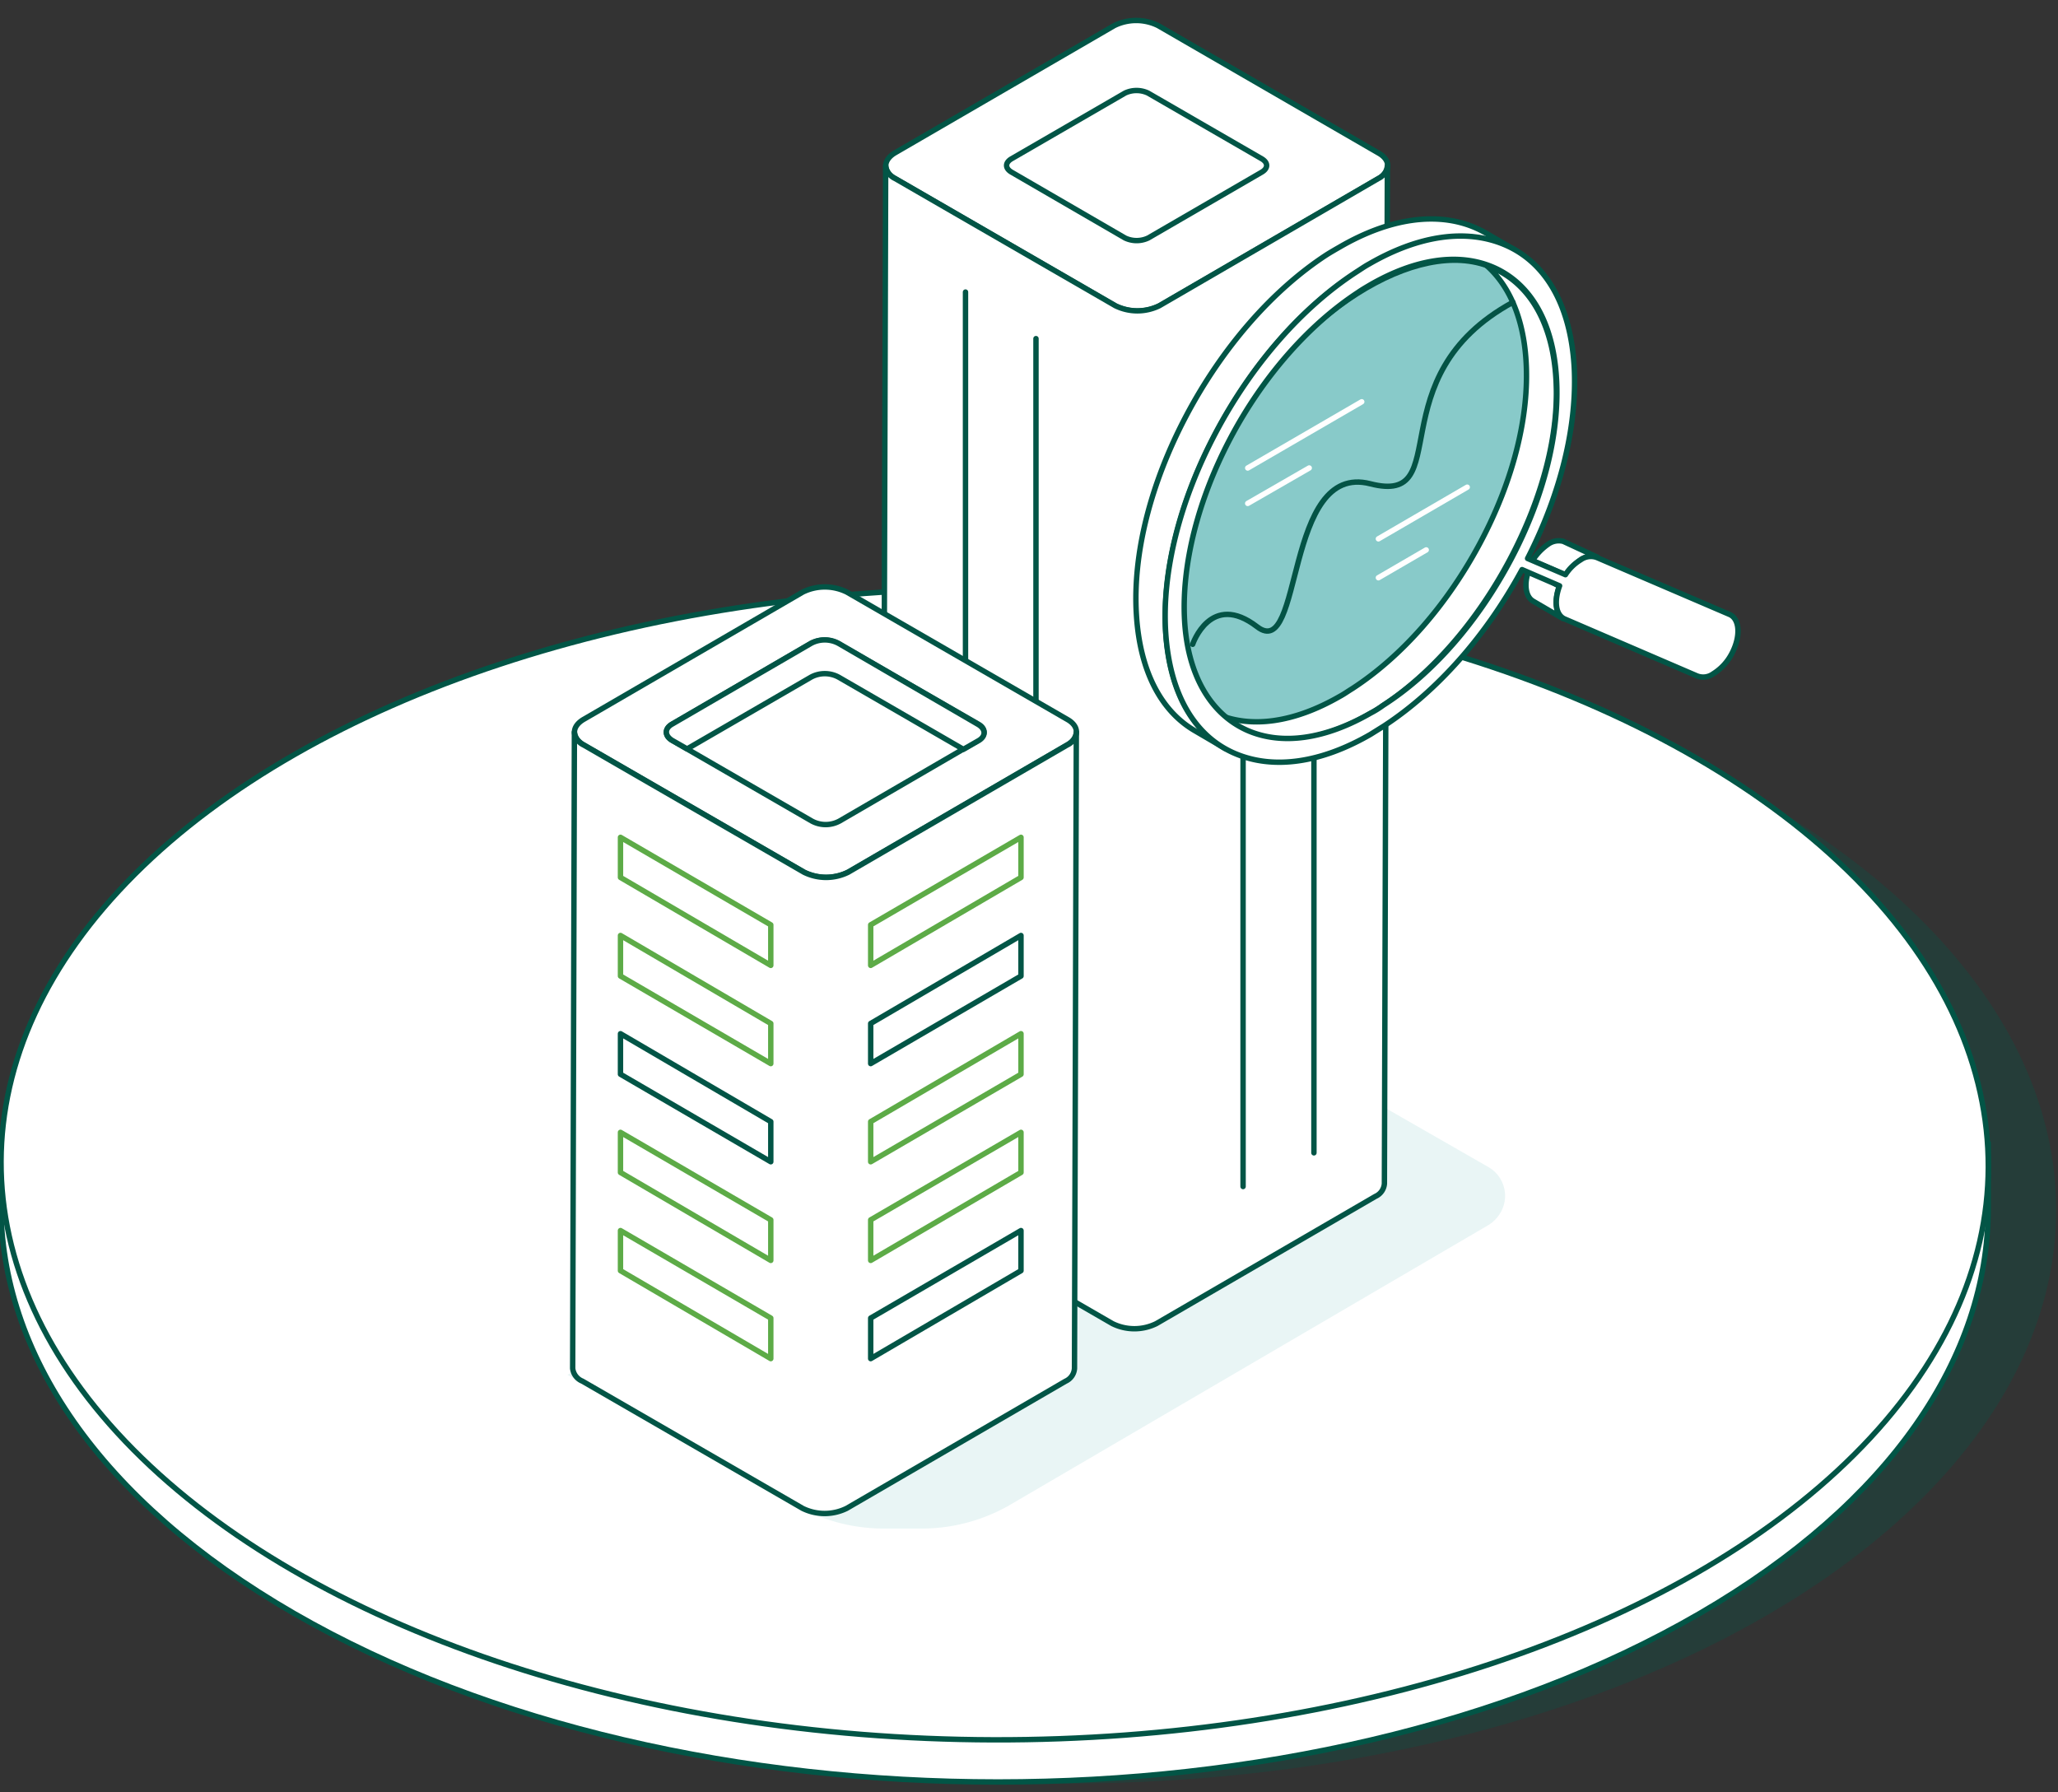
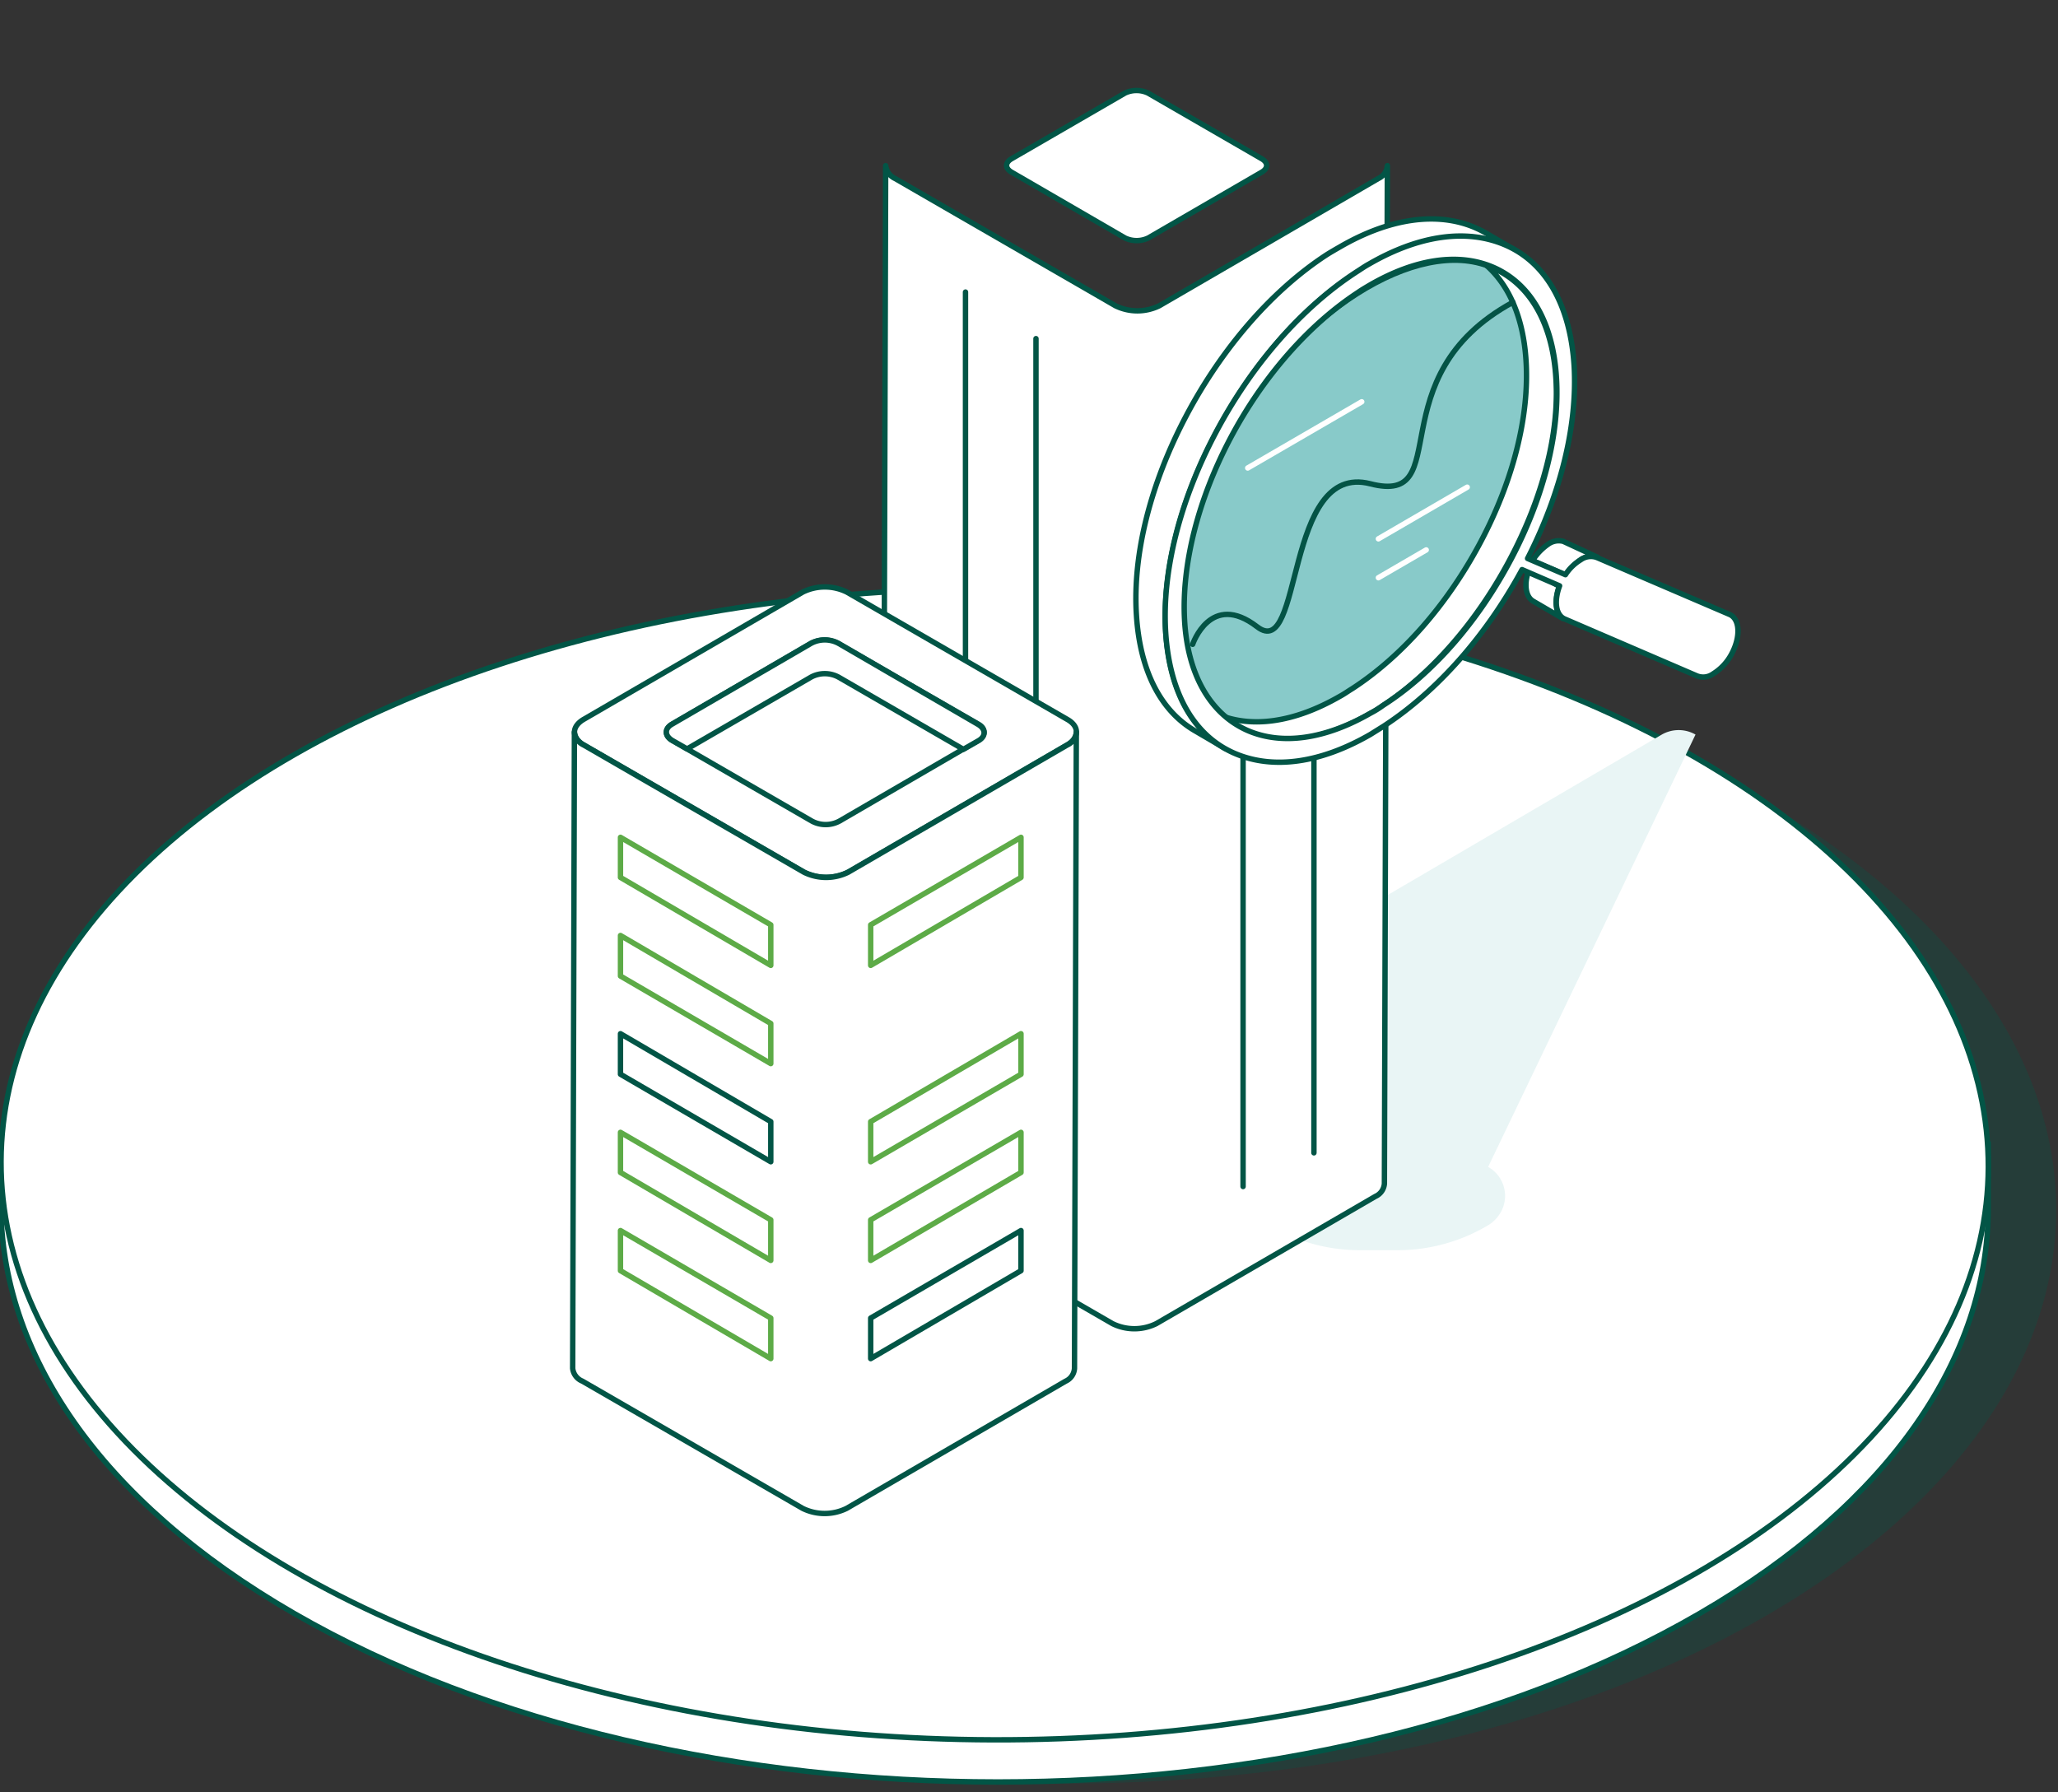
<svg xmlns="http://www.w3.org/2000/svg" id="_8" data-name="8" viewBox="0 0 380.5 331.39">
  <rect x="0" y="0" width="380.5" height="331.39" fill="#333333" stroke="none" />
  <defs>
    <style>.cls-1{opacity:0.3;}.cls-2{fill:#025546;}.cls-3,.cls-4,.cls-7{fill:#fff;}.cls-3,.cls-4,.cls-6{stroke:#025546;}.cls-10,.cls-11,.cls-3,.cls-4,.cls-6,.cls-7,.cls-9{stroke-linecap:round;stroke-linejoin:round;}.cls-5{fill:#e9f5f5;}.cls-11,.cls-6,.cls-8{fill:none;}.cls-7{stroke:#5dab47;}.cls-10,.cls-9{fill:#88cac9;stroke:#045345;}.cls-11{stroke:#fff;}</style>
  </defs>
  <g id="Layer_2" data-name="Layer 2">
    <g id="Layer_1-2" data-name="Layer 1-2">
      <g class="cls-1">
        <ellipse class="cls-2" cx="196.46" cy="223.36" rx="106.42" ry="183.71" transform="translate(-27.45 419.19) rotate(-89.84)" />
      </g>
      <path class="cls-3" d="M367.59,211.34v12.32c-.08,27.07-17.84,54.07-53.37,74.68-71.53,41.53-187.81,41.53-259.81,0C18.17,277.42.09,250,.17,222.55V210.29c-.08,27.39,18,54.86,54.24,75.78,72,41.53,188.28,41.53,259.81,0C349.75,265.42,367.51,238.34,367.59,211.34Z" />
      <ellipse class="cls-4" cx="183.9" cy="215.27" rx="106.42" ry="183.71" transform="translate(-31.88 398.57) rotate(-89.84)" />
-       <path class="cls-5" d="M275.14,215.76a6.14,6.14,0,0,1,2.35,8.35l-.06.1a6.64,6.64,0,0,1-2.21,2.29l-88,51.47a32.72,32.72,0,0,1-16.89,4.66h-6.87a32.86,32.86,0,0,1-16.37-4.34l-42.16-24.08,114.32-66.92a6.29,6.29,0,0,1,6.23,0Z" />
-       <path class="cls-3" d="M254.85,28.29c2.29,1.27,2.29,3.4,0,4.74l-40.5,23.53a9.22,9.22,0,0,1-8.13,0L165.48,33c-2.28-1.26-2.28-3.39,0-4.74L206,4.74a9.17,9.17,0,0,1,8.14,0Z" />
+       <path class="cls-5" d="M275.14,215.76a6.14,6.14,0,0,1,2.35,8.35l-.06.1a6.64,6.64,0,0,1-2.21,2.29a32.72,32.72,0,0,1-16.89,4.66h-6.87a32.86,32.86,0,0,1-16.37-4.34l-42.16-24.08,114.32-66.92a6.29,6.29,0,0,1,6.23,0Z" />
      <path class="cls-3" d="M233.3,29.37c1.18.71,1.18,1.74,0,2.45L212.3,44A5,5,0,0,1,208,44L187,31.82c-1.19-.71-1.19-1.74,0-2.45l21-12.16a5,5,0,0,1,4.26,0Z" />
      <path class="cls-3" d="M254.85,33l-40.5,23.53a9.22,9.22,0,0,1-8.13,0L165.48,33a3,3,0,0,1-1.73-2.37l-.55,188.21a2.84,2.84,0,0,0,1.73,2.37l40.74,23.52a9.15,9.15,0,0,0,8.13,0l40.5-23.52a2.79,2.79,0,0,0,1.66-2.37l.55-188.21A2.88,2.88,0,0,1,254.85,33Z" />
      <line class="cls-6" x1="242.93" y1="54" x2="242.93" y2="213.16" />
      <line class="cls-6" x1="229.83" y1="62.61" x2="229.83" y2="219.39" />
      <line class="cls-6" x1="178.51" y1="54" x2="178.51" y2="184.26" />
      <line class="cls-6" x1="191.54" y1="62.61" x2="191.54" y2="190.5" />
      <path class="cls-3" d="M197.3,133c2.29,1.26,2.29,3.39,0,4.73l-40.5,23.53a9.22,9.22,0,0,1-8.13,0l-40.74-23.53c-2.29-1.34-2.29-3.39,0-4.73l40.5-23.53a9.22,9.22,0,0,1,8.13,0Z" />
      <path class="cls-3" d="M180.88,133.89c1.42.79,1.42,2.14,0,3l-25.66,14.92a5.37,5.37,0,0,1-5.13,0l-25.82-14.92c-1.42-.79-1.42-2.13,0-3L149.85,119a5.37,5.37,0,0,1,5.13,0Z" />
      <path class="cls-3" d="M124.27,136.89l2.77,1.58,22.89-13.26a5.37,5.37,0,0,1,5.13,0l23.06,13.34,2.76-1.58c1.42-.79,1.42-2.13,0-3l-25.82-15a5.37,5.37,0,0,0-5.13,0l-25.66,14.92C122.85,134.68,122.85,136,124.27,136.89Z" />
      <path class="cls-3" d="M197.3,137.76l-40.5,23.53a9.22,9.22,0,0,1-8.13,0l-40.74-23.53a3,3,0,0,1-1.73-2.37L105.88,253a2.87,2.87,0,0,0,1.79,2.37l40.73,23.53a9.22,9.22,0,0,0,8.13,0L197,255.39a2.79,2.79,0,0,0,1.66-2.37L199,135.39A2.88,2.88,0,0,1,197.3,137.76Z" />
      <polygon class="cls-7" points="142.51 178.5 114.72 162.24 114.72 154.82 142.51 171 142.51 178.5" />
      <polygon class="cls-7" points="142.51 196.66 114.72 180.47 114.72 172.97 142.51 189.24 142.51 196.66" />
      <polygon class="cls-3" points="142.51 214.81 114.72 198.63 114.72 191.13 142.51 207.39 142.51 214.81" />
      <polygon class="cls-7" points="142.51 233.05 114.72 216.79 114.72 209.37 142.51 225.55 142.51 233.05" />
      <polygon class="cls-7" points="142.51 251.21 114.72 234.95 114.72 227.53 142.51 243.71 142.51 251.21" />
      <polygon class="cls-7" points="160.98 178.5 188.77 162.24 188.77 154.82 160.98 171 160.98 178.5" />
-       <polygon class="cls-3" points="160.98 196.66 188.77 180.47 188.77 172.97 160.98 189.24 160.98 196.66" />
      <polygon class="cls-7" points="160.98 214.81 188.77 198.63 188.77 191.13 160.98 207.39 160.98 214.81" />
      <polygon class="cls-7" points="160.98 233.05 188.77 216.79 188.77 209.37 160.98 225.55 160.98 233.05" />
      <polygon class="cls-3" points="160.98 251.21 188.77 234.95 188.77 227.53 160.98 243.71 160.98 251.21" />
      <line class="cls-8" x1="327.72" y1="159.47" x2="283.67" y2="120.87" />
      <ellipse class="cls-9" cx="250.88" cy="91.94" rx="49.42" ry="26.84" transform="translate(35.96 250.7) rotate(-56.58)" />
      <path class="cls-3" d="M289,114.39l-5.53-3.23c-1.5-.87-1.74-3.4-.71-6l5.53,3.23C287.3,111.08,287.61,113.53,289,114.39Z" />
      <path class="cls-3" d="M289.51,106.34l-6.16-2.68a10.28,10.28,0,0,1,2.84-3,3.33,3.33,0,0,1,2.85-.56l6.31,2.93a3.64,3.64,0,0,0-3,.39A11.11,11.11,0,0,0,289.51,106.34Z" />
      <path class="cls-3" d="M287.67,70c-.55-9.32-4.1-16.19-9.94-19.58l-5.53-3.24c5.84,3.4,9.39,10.26,9.95,19.58.63,10.18-2.37,22.11-8.45,33.55S259.25,121.34,250,127.34c-.79.48-1.5,1-2.29,1.42-8.37,4.82-16.35,6-22.74,3.24-.62-.26-1.23-.55-1.82-.87l5.53,3.24a12.16,12.16,0,0,0,1.82.87c6.39,2.76,14.36,1.57,22.73-3.24a18.59,18.59,0,0,0,2.29-1.42c9.16-6,17.53-15.63,23.61-27.08S288.33,80.13,287.67,70Z" />
      <path class="cls-3" d="M226.51,138.39,221,135.16c-6.47-3.71-10.26-11.29-10.89-21.48-.71-11.21,2.6-24.31,9.24-36.86s15.86-23.14,25.89-29.69c.87-.55,1.66-1,2.53-1.5,9.15-5.29,17.92-6.55,24.94-3.55a20.72,20.72,0,0,1,2,1l5.5,3.21a9.36,9.36,0,0,0-2-.94c-6.95-3-15.79-1.74-25,3.55-.87.47-1.65,1-2.52,1.58C240.56,57,231.4,67.61,224.77,80.16s-9.94,25.66-9.23,36.87C216.25,127.18,220.12,134.68,226.51,138.39Z" />
      <path class="cls-3" d="M319.75,113.6c1.89.79,2.13,4,.47,7.19a9.53,9.53,0,0,1-3.47,3.79,3.11,3.11,0,0,1-3,.39l-24.4-10.5c-1.74-.71-2.05-3.31-1-6.15l-6.94-3c-6.63,12.23-15.63,22.42-25.5,28.89l-2.53,1.58c-9.16,5.29-17.92,6.55-25,3.55-7.65-3.24-12.15-11.21-12.86-22.42s2.6-24.32,9.23-36.87,15.87-23.13,25.9-29.68c.87-.55,1.65-1.11,2.52-1.58,9.16-5.29,17.92-6.55,25-3.55,7.66,3.23,12.16,11.21,12.87,22.42.63,10.81-2.37,23.37-8.61,35.6l7,3a8.71,8.71,0,0,1,2.84-2.76,3.19,3.19,0,0,1,3-.4Zm-40.42-10.1c6.07-11.45,9.07-23.37,8.44-33.63S283,52.42,276.09,49.42c-6.4-2.76-14.37-1.58-22.74,3.24-.79.47-1.5.87-2.29,1.42-9.16,6-17.6,15.63-23.6,27s-9,23.37-8.45,33.55,4.82,17.45,11.68,20.45c6.4,2.76,14.37,1.58,22.74-3.24a17.45,17.45,0,0,0,2.29-1.42c9.16-5.84,17.53-15.47,23.61-26.92" />
      <path class="cls-10" d="M220.51,119.13s3.32-9.87,11.92-3.24,4.9-30.55,20.92-26.44,1-19.74,26.37-33.56" />
      <line class="cls-11" x1="230.69" y1="86.53" x2="251.77" y2="74.29" />
-       <line class="cls-11" x1="230.69" y1="93.08" x2="242.06" y2="86.53" />
      <line class="cls-11" x1="254.85" y1="99.63" x2="271.27" y2="90.08" />
      <line class="cls-11" x1="254.85" y1="106.82" x2="263.69" y2="101.68" />
    </g>
  </g>
</svg>